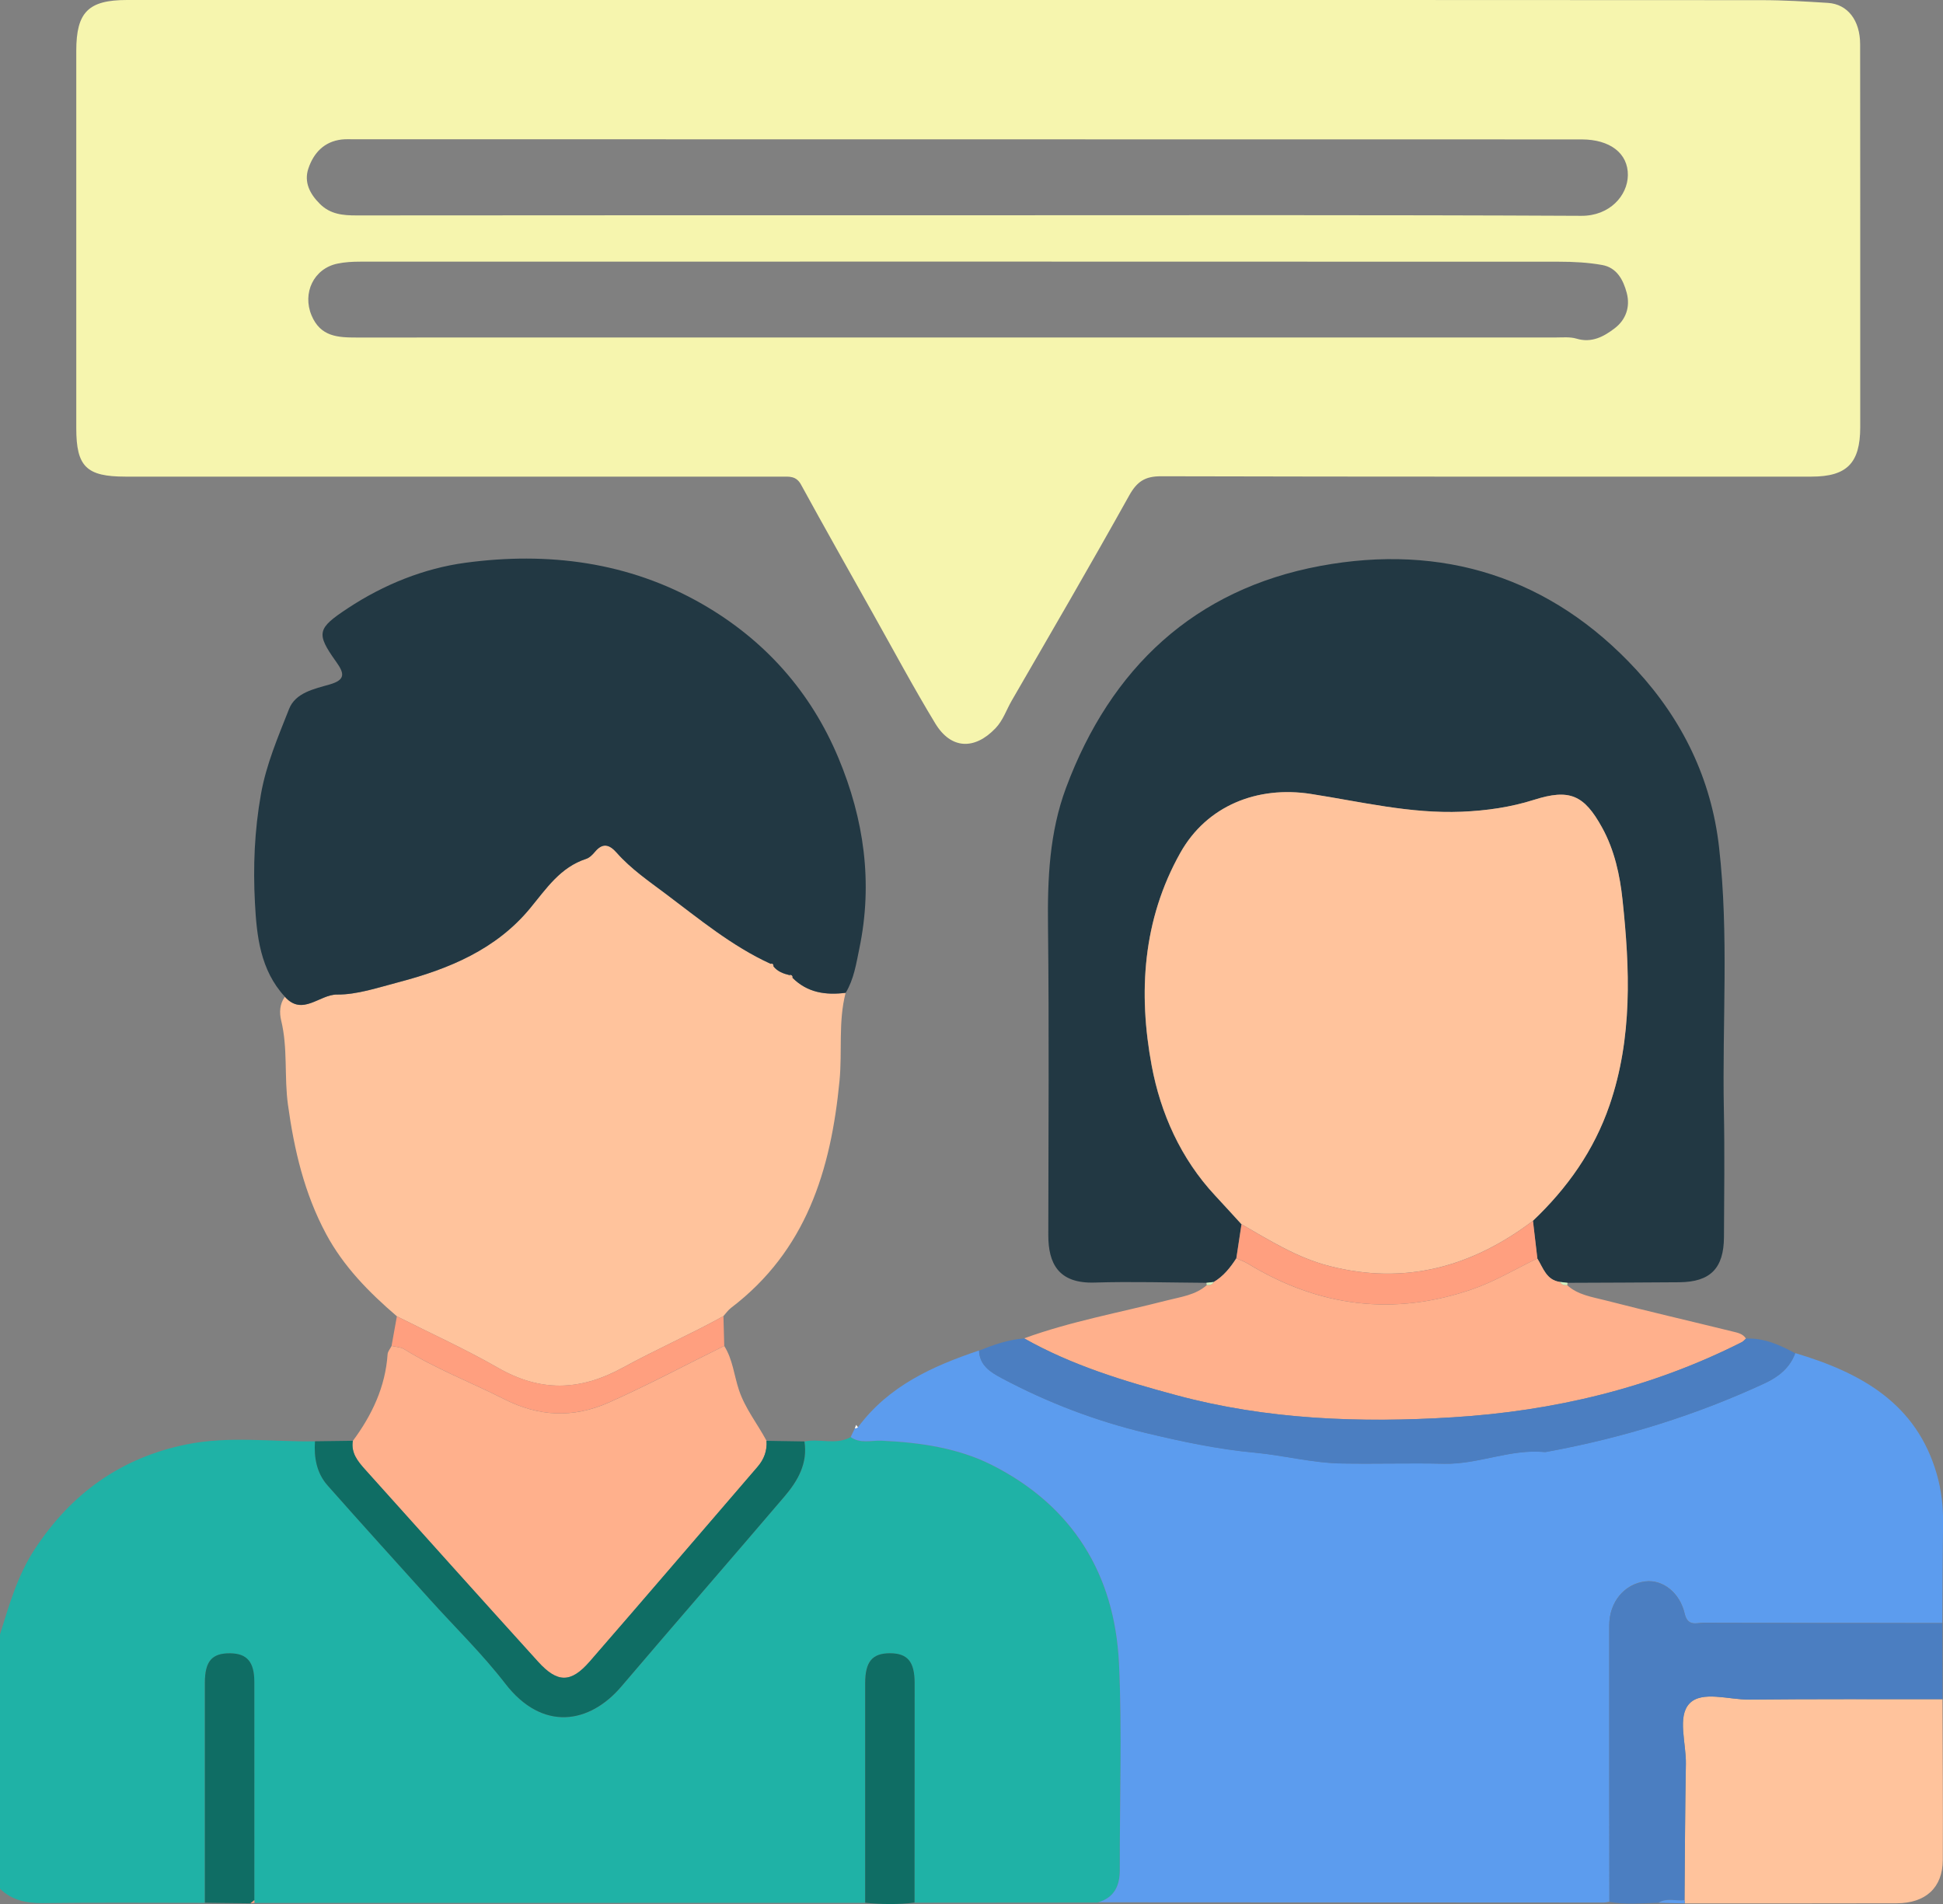
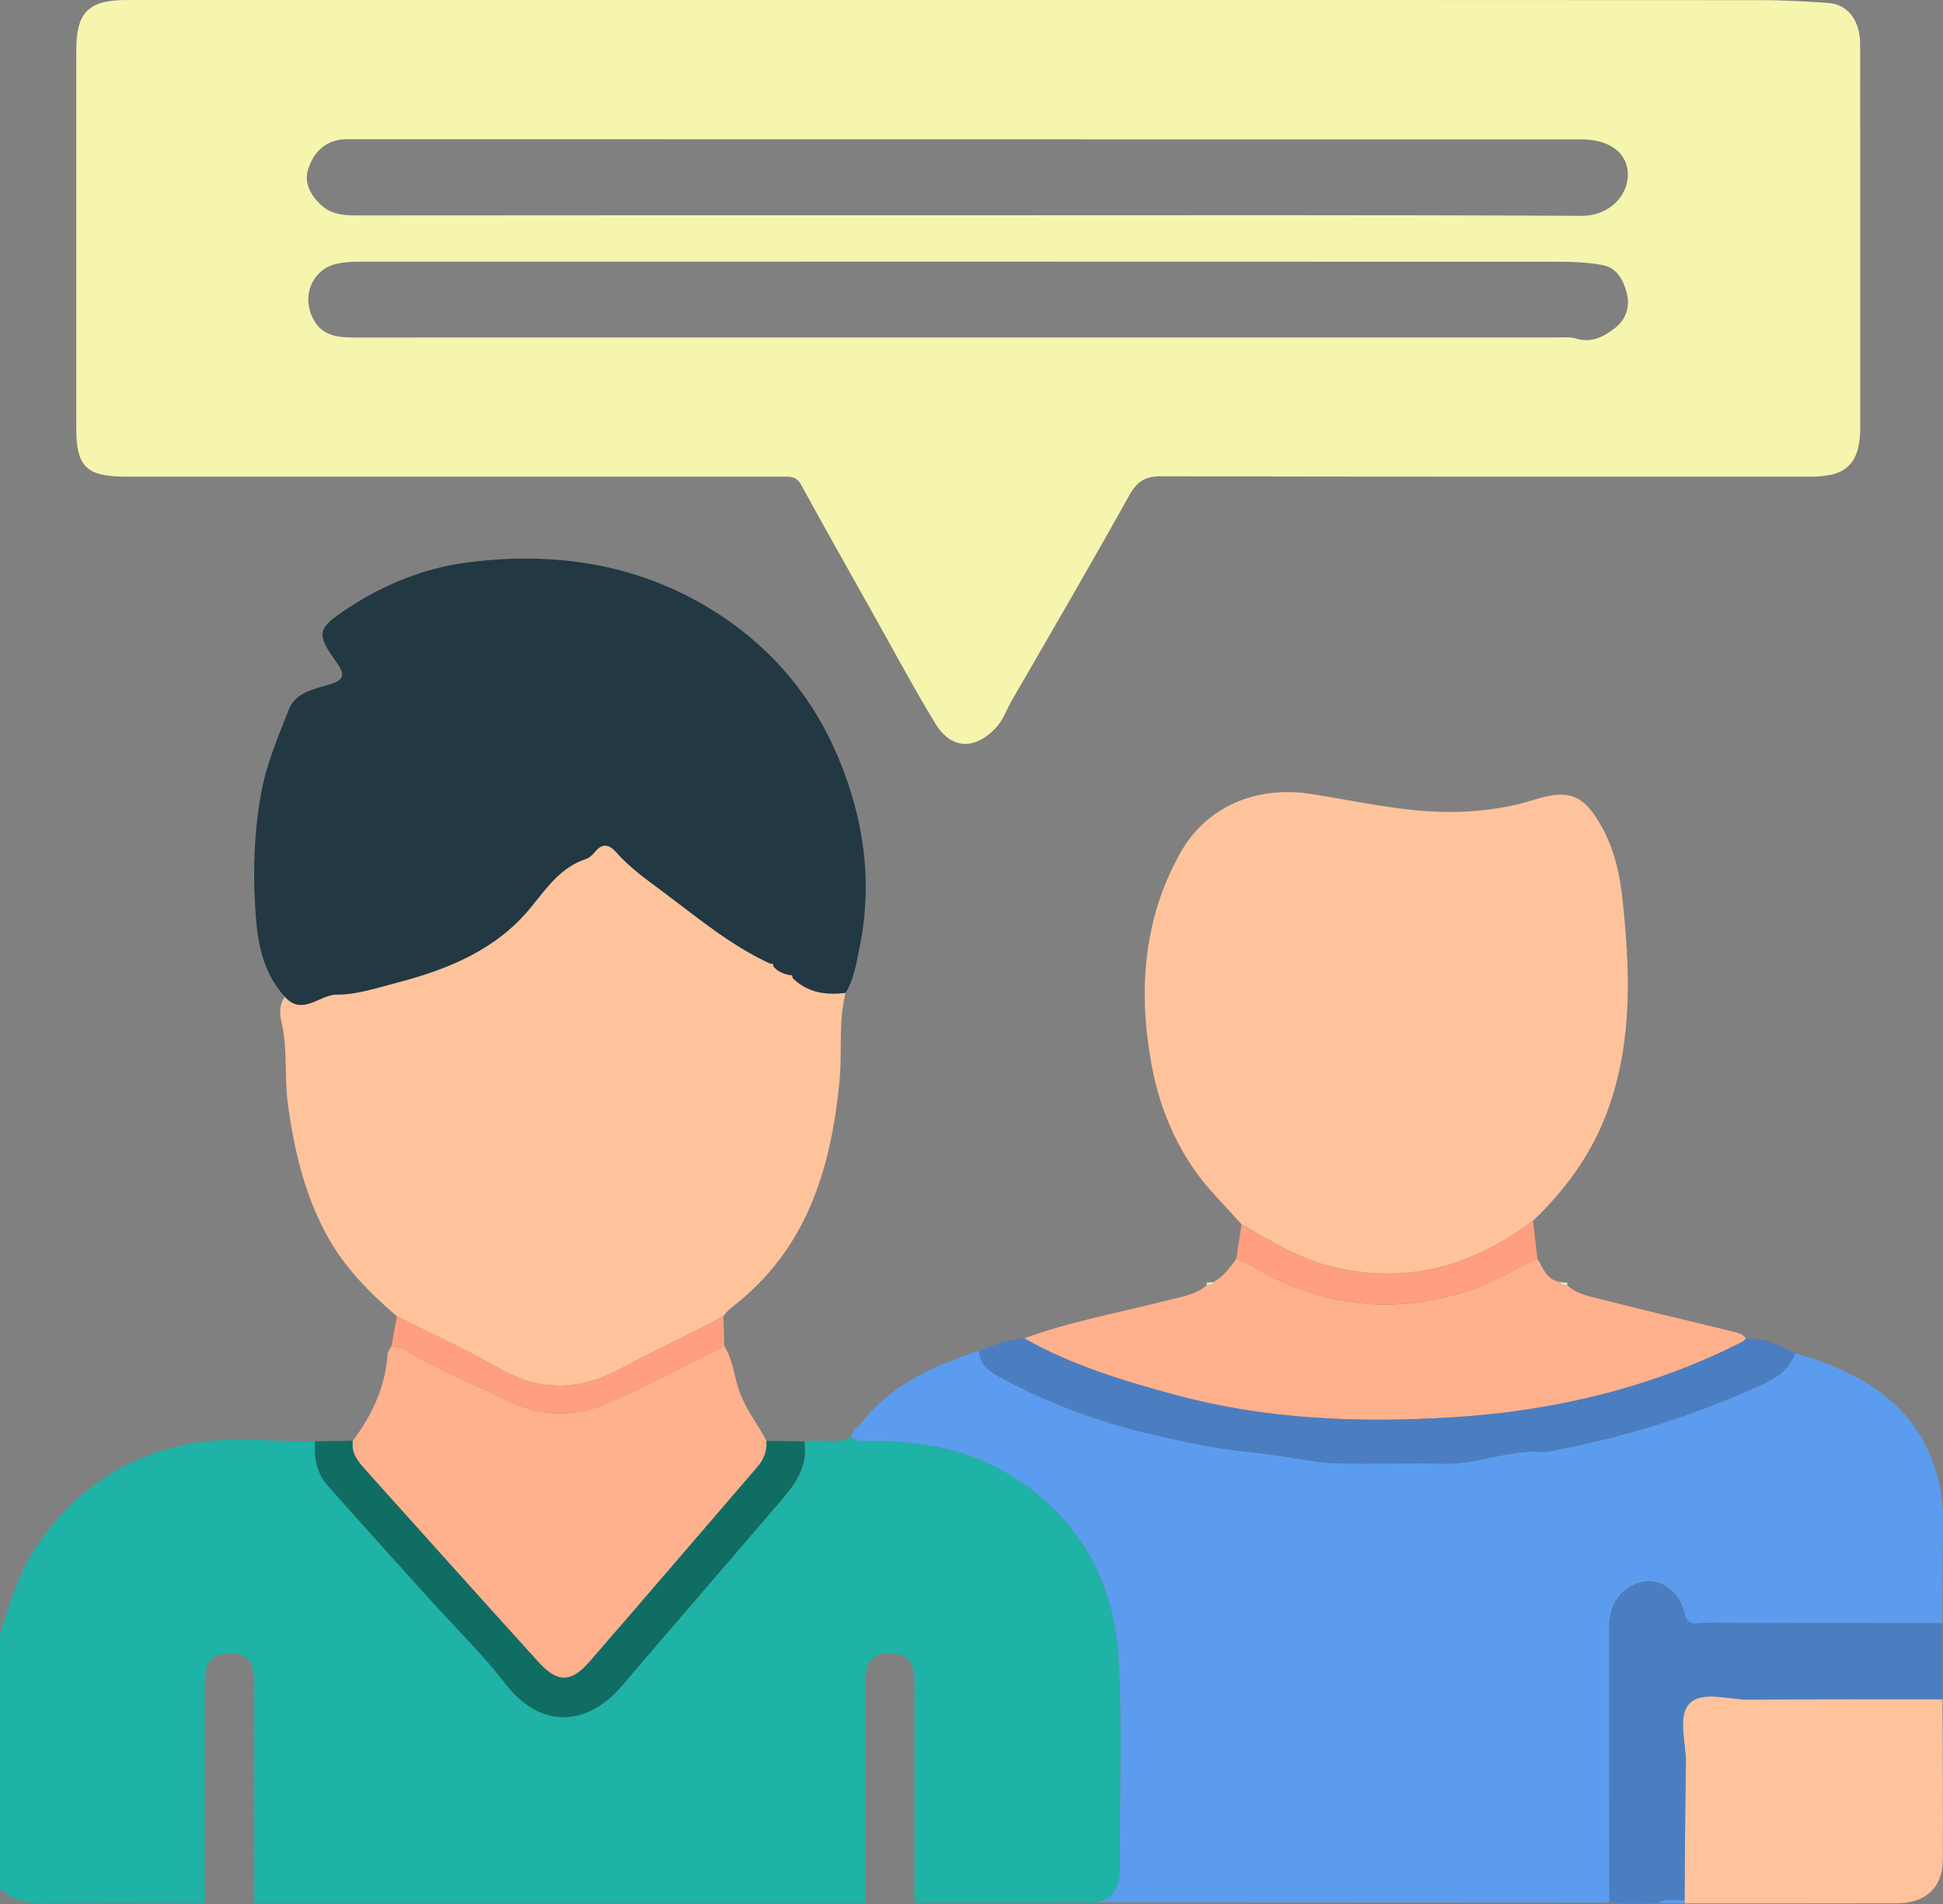
<svg xmlns="http://www.w3.org/2000/svg" id="Livello_2" viewBox="0 0 383.13 375.47">
  <rect x="0" y="0" width="383.13" height="375.47" fill="#808080" stroke="none" />
  <g id="Livello_1-2">
    <path d="m0,322.3c1.8-5.77,3.43-11.56,6.81-16.74,7.2-11.02,16.99-18.08,29.95-20.72,8.43-1.71,16.91-.49,25.36-.61-.22,3.21.32,6.27,2.49,8.72,6.66,7.52,13.4,14.96,20.12,22.42,4.98,5.53,10.36,10.74,14.89,16.62,7.4,9.6,16.69,7.91,22.89.62,10.68-12.55,21.49-24.97,32.19-37.5,2.63-3.08,4.61-6.51,3.93-10.85,3-.64,6.19.76,9.1-.86,1.92,1.36,4.09.63,6.15.72,7.52.35,15.04,1.43,21.69,4.79,15.87,8.02,24.23,21.52,25.07,39.12.64,13.53.12,27.12.16,40.69.01,3.2-1.09,5.52-4.35,6.46-12.04,0-24.09.02-36.13.03,0-14.43.02-28.85.02-43.28,0-4.26-1.4-5.9-4.89-5.89-3.48,0-4.86,1.66-4.86,5.92,0,14.43,0,28.85,0,43.28-40.14,0-80.28.01-120.42.02,0-.18-.01-.36-.03-.53,0-14.34.02-28.67,0-43.01,0-3.97-1.43-5.63-4.75-5.67-3.59-.05-4.99,1.54-5,5.81-.01,14.46,0,28.92,0,43.38-10.65,0-21.3-.09-31.95.05-3.25.04-6.07-.56-8.45-2.83v-50.13Z" style="fill:#1fb2a6;" />
    <path d="m189.22,0C241.96,0,294.69-.01,347.42.03c4.34,0,8.68.27,13.02.54,3.88.25,6.35,3.43,6.35,8.17.03,18.33.01,36.65.02,54.98,0,6.86.01,13.71,0,20.57-.02,7.05-2.64,9.7-9.61,9.7-42.76,0-85.52.04-128.28-.07-3.17,0-4.74,1.06-6.27,3.81-7.56,13.58-15.4,27.02-23.18,40.48-1.04,1.81-1.67,3.83-3.18,5.41-4.12,4.31-8.77,4.16-11.87-.96-4.35-7.17-8.3-14.57-12.41-21.88-4.71-8.4-9.45-16.78-14.07-25.23-.95-1.73-2.32-1.56-3.8-1.56-12.22,0-24.43,0-36.65,0-30.92,0-61.83,0-92.75,0-7.7,0-9.7-1.97-9.7-9.54,0-24.81,0-49.62,0-74.43C15.04,2.4,17.41,0,25.04,0,79.77,0,134.49,0,189.22,0Zm-.65,66.55c39.4,0,78.81,0,118.21,0,1.36,0,2.81-.15,4.08.23,3.01.91,5.41-.42,7.53-2.04,2.19-1.67,3.11-4.19,2.38-6.97-.68-2.58-1.96-4.99-4.83-5.51-2.78-.5-5.67-.65-8.5-.65-78.81-.03-157.61-.03-236.42-.01-1.48,0-3,.08-4.45.38-4.73.97-6.98,5.82-5.14,10.21,1.77,4.23,5.2,4.37,8.93,4.37,39.4-.02,78.81-.01,118.21-.01Zm2.1-24.1c40.38,0,80.76-.09,121.14.11,5.63.03,9.12-4.02,9.18-7.99.06-4.35-3.53-7.07-9.11-7.08-80.76-.02-161.52-.02-242.27-.03-.75,0-1.5-.03-2.24.05-3.48.41-5.54,2.68-6.56,5.71-.91,2.69.28,5.03,2.29,7.01,2.05,2.03,4.5,2.25,7.19,2.25,40.13-.04,80.26-.03,120.39-.03Z" style="fill:#f6f5ae;" />
    <path d="m216.46,375.16c3.26-.93,4.36-3.26,4.35-6.46-.04-13.56.48-27.15-.16-40.69-.84-17.6-9.19-31.1-25.07-39.12-6.65-3.36-14.17-4.44-21.69-4.79-2.06-.1-4.24.64-6.15-.72.28-.57.55-1.15.83-1.72.24.03.45-.04.62-.22,6.01-8.12,14.68-12.04,23.87-15.13.1,2.96,2.28,4.28,4.47,5.45,9.03,4.82,18.55,8.44,28.49,10.82,7.05,1.69,14.09,3.19,21.43,3.87,5.64.52,11.35,2.04,17.15,2.13,6.72.11,13.45-.1,20.17.05,6.71.15,13.02-2.94,19.77-2.31.24.02.49-.05.74-.09,14.82-2.73,29.12-7.15,42.78-13.5,2.6-1.21,4.89-2.99,5.94-5.9,12.88,3.84,23.93,9.85,27.94,23.99.87,3.07,1.24,6.25,1.2,9.47-.09,6.59-.1,13.17-.14,19.76-15.67,0-31.35,0-47.02-.06-1.4,0-3.18.81-3.78-1.77-.97-4.23-4.38-6.8-7.79-6.38-4.1.51-7.08,4.02-7.09,8.69-.03,18.16.02,36.33.03,54.49-.37.06-.74.16-1.11.16-33.26-.01-66.52-.03-99.77-.05Z" style="fill:#5c9cee;" />
-     <path d="m237.9,252.97c-7.35-.04-14.71-.28-22.06-.05-7.19.23-9.13-3.85-9.13-9.33.02-20.32.17-40.64-.06-60.96-.11-9.31.27-18.44,3.55-27.26,8.81-23.67,25.36-39.16,50.15-43.77,24-4.46,45.44,2.16,62.32,20.5,9.06,9.84,14.77,21.48,16.3,34.95,1.97,17.25.61,34.55.95,51.83.17,8.35.06,16.7.02,25.06-.03,6.19-2.7,8.87-8.81,8.92-7.35.06-14.71.08-22.06.11-.49-.06-.97-.12-1.46-.17-2.71-.37-3.32-2.77-4.48-4.63-.29-2.47-.58-4.95-.87-7.42,6.77-6.44,12.02-13.82,15.1-22.79,4.57-13.31,4.01-26.93,2.56-40.52-.51-4.81-1.57-9.79-4.03-14.24-3.56-6.45-6.42-7.69-13.41-5.47-4.64,1.47-9.35,2.14-14.25,2.35-10.15.43-19.92-1.98-29.78-3.51-10.51-1.63-20.49,2.29-25.72,11.61-7.42,13.22-8.33,27.62-5.64,42.01,1.75,9.35,5.72,18.28,12.46,25.53,1.76,1.89,3.5,3.81,5.24,5.71-.34,2.24-.68,4.48-1.02,6.71-1.18,1.84-2.52,3.53-4.45,4.67-.48.05-.96.11-1.43.16Z" style="fill:#223843;" />
    <path d="m78.26,259.57c-5.48-4.7-10.5-9.78-13.97-16.25-4.28-7.99-6.28-16.55-7.51-25.47-.76-5.54,0-11.14-1.34-16.62-.37-1.53-.31-3.24.73-4.66,3.47,3.89,6.83-.47,10.29-.44,3.91.04,8.06-1.37,12.07-2.42,10.01-2.62,19.31-6.49,25.99-14.6,3.23-3.92,5.94-8.07,11.06-9.74.66-.22,1.26-.83,1.73-1.39,1.55-1.86,2.87-1.43,4.29.18,2.82,3.19,6.33,5.59,9.69,8.12,6.62,4.97,13.03,10.29,20.64,13.78.19.17.38.35.58.52.81,1.02,1.96,1.43,3.17,1.72.2.18.39.35.59.53,2.94,2.94,6.56,3.45,10.47,2.96-1.47,5.69-.64,11.55-1.2,17.34-1.7,17.66-6.59,33.51-21.39,44.78-.58.44-1.01,1.08-1.51,1.63-6.51,3.6-13.34,6.6-19.84,10.16-8.48,4.64-16.29,4.81-24.64.01-6.45-3.7-13.26-6.78-19.9-10.14Z" style="fill:#ffc39c;" />
    <path d="m166.74,195.78c-3.91.49-7.53-.01-10.47-2.96-.01-.38-.17-.6-.59-.53-1.21-.29-2.35-.71-3.16-1.72,0-.38-.16-.59-.58-.52-7.62-3.49-14.02-8.81-20.64-13.78-3.37-2.53-6.88-4.93-9.69-8.12-1.42-1.6-2.74-2.04-4.29-.18-.47.56-1.07,1.18-1.73,1.39-5.12,1.67-7.82,5.82-11.06,9.74-6.69,8.11-15.99,11.98-25.99,14.6-4.01,1.05-8.16,2.46-12.07,2.42-3.46-.04-6.82,4.33-10.29.44-4.86-5.25-5.57-11.99-5.91-18.54-.38-7.11-.09-14.23,1.18-21.38,1.06-5.98,3.4-11.35,5.55-16.83,1.26-3.21,4.94-3.95,7.99-4.83,3.21-.92,2.92-2.21,1.28-4.5-4.03-5.64-3.68-6.57,2.31-10.53,7.09-4.69,15.07-7.88,23.17-8.97,16.2-2.19,32.16-.22,46.71,8.13,12.34,7.09,21.42,17.3,26.88,30.39,5.02,12.02,6.82,24.54,4.11,37.55-.63,3.04-1.07,6.04-2.69,8.73Z" style="fill:#223843;" />
    <path d="m142.8,265.41c1.69,2.65,1.94,5.8,2.91,8.7,1.24,3.7,3.66,6.67,5.44,10.02.13,1.96-.48,3.63-1.77,5.13-11.03,12.79-22.01,25.64-33.09,38.39-3.71,4.26-6.37,4.24-10.17.05-11.43-12.61-22.79-25.29-34.16-37.96-1.42-1.58-2.76-3.24-2.38-5.6,3.78-5.1,6.41-10.65,6.85-17.09.04-.56.52-1.09.79-1.63.83.2,1.79.21,2.48.64,6.25,3.89,13.12,6.51,19.66,9.82,6.87,3.48,13.6,3.85,20.73.68,7.72-3.43,15.15-7.42,22.72-11.14Z" style="fill:#ffb08c;" />
    <path d="m303.14,248.17c1.16,1.86,1.77,4.26,4.48,4.63.3.58.82.65,1.39.63,2.11,1.93,4.89,2.32,7.48,2.98,8.39,2.16,16.82,4.11,25.23,6.18.94.23,1.97.43,2.56,1.38-.27.24-.51.54-.82.7-17.91,9.06-37.12,13.59-56.95,14.82-18.29,1.14-36.63.48-54.53-4.35-10.36-2.79-20.62-5.89-30.04-11.22,9.17-3.34,18.76-5.06,28.17-7.48,2.71-.7,5.61-1.03,7.85-3.01.56.03,1.08-.05,1.38-.62,1.92-1.14,3.26-2.83,4.45-4.67.77.36,1.59.64,2.31,1.08,14.02,8.55,28.85,10.38,44.36,4.97,4.39-1.53,8.46-3.99,12.68-6.02Z" style="fill:#ffb08c;" />
    <path d="m383.03,335.08c.03,10.57.11,21.15.06,31.72-.03,5.44-3.37,8.51-9.09,8.53-13.93.04-27.86.02-41.8.02.04-.22.03-.43-.04-.64.08-8.95.11-17.9.27-26.85.08-4.08-1.73-9.34.69-11.91,2.46-2.61,7.77-.74,11.83-.79,12.69-.13,25.39-.07,38.08-.08Z" style="fill:#ffc39c;" />
    <path d="m383.03,335.08c-12.69.01-25.39-.05-38.08.08-4.05.04-9.37-1.82-11.83.79-2.42,2.57-.62,7.83-.69,11.91-.17,8.95-.19,17.9-.27,26.85-1.7.21-3.5-.52-5.12.52-3.23.08-6.47.38-9.69-.17-.02-18.16-.06-36.33-.03-54.49,0-4.67,2.99-8.18,7.09-8.69,3.42-.42,6.82,2.15,7.79,6.38.59,2.58,2.37,1.77,3.78,1.77,15.67.06,31.35.05,47.02.06.01,5,.03,10,.04,15Z" style="fill:#4b7ec1;" />
    <path d="m201.94,263.92c9.42,5.33,19.68,8.43,30.04,11.22,17.9,4.82,36.24,5.48,54.53,4.35,19.83-1.23,39.04-5.76,56.95-14.82.31-.16.55-.46.82-.7,3.57-.16,6.67,1.25,9.71,2.89-1.05,2.9-3.34,4.69-5.94,5.9-13.67,6.35-27.96,10.77-42.78,13.5-.24.04-.5.12-.74.09-6.75-.63-13.06,2.46-19.77,2.31-6.72-.15-13.45.06-20.17-.05-5.8-.09-11.51-1.61-17.15-2.13-7.34-.68-14.38-2.18-21.43-3.87-9.94-2.38-19.45-6.01-28.49-10.82-2.19-1.17-4.37-2.5-4.47-5.45,2.87-1.14,5.77-2.18,8.89-2.4Z" style="fill:#4b7ec1;" />
    <path d="m69.57,284.14c-.38,2.36.97,4.02,2.38,5.6,11.37,12.67,22.73,25.34,34.16,37.96,3.8,4.19,6.46,4.22,10.17-.05,11.09-12.75,22.06-25.59,33.09-38.39,1.29-1.5,1.91-3.17,1.77-5.13,2.49.04,4.99.08,7.48.12.68,4.33-1.3,7.77-3.93,10.85-10.69,12.53-21.51,24.96-32.19,37.5-6.21,7.29-15.5,8.98-22.89-.62-4.53-5.87-9.91-11.09-14.89-16.62-6.72-7.46-13.47-14.9-20.12-22.42-2.17-2.45-2.71-5.51-2.49-8.72,2.48-.03,4.97-.06,7.45-.1Z" style="fill:#0f6d64;" />
-     <path d="m170.6,375.22c0-14.43-.01-28.85,0-43.28,0-4.26,1.39-5.91,4.86-5.92,3.49,0,4.89,1.64,4.89,5.89,0,14.43-.01,28.85-.02,43.28-3.24.4-6.48.35-9.73.03Z" style="fill:#0f6d64;" />
-     <path d="m40.4,375.22c0-14.46-.01-28.92,0-43.38,0-4.27,1.41-5.86,5-5.81,3.32.04,4.75,1.7,4.75,5.67.01,14.34,0,28.67,0,43.01-.25.21-.5.41-.75.62-3-.04-6-.07-9-.11Z" style="fill:#0f6d64;" />
    <path d="m142.8,265.41c-7.57,3.72-15,7.71-22.72,11.14-7.13,3.17-13.86,2.8-20.73-.68-6.53-3.31-13.4-5.94-19.66-9.82-.69-.43-1.65-.44-2.48-.64.35-1.95.7-3.9,1.05-5.84,6.65,3.36,13.46,6.44,19.91,10.14,8.35,4.79,16.16,4.63,24.64-.01,6.5-3.56,13.33-6.56,19.84-10.16.05,1.96.1,3.92.16,5.88Z" style="fill:#ff9f7f;" />
    <path d="m327.03,375.23c1.62-1.03,3.42-.31,5.12-.52.07.21.08.42.04.64-1.72-.04-3.44-.08-5.16-.12Z" style="fill:#5c9cee;" />
    <path d="m239.34,252.8c-.3.57-.81.65-1.38.62-.06-.15-.08-.3-.06-.45.48-.05.96-.11,1.43-.16Z" style="fill:#d4f1bf;" />
    <path d="m309.01,253.43c-.57.02-1.1-.05-1.39-.63.49.06.97.12,1.46.17.02.16,0,.31-.06.46Z" style="fill:#d4f1bf;" />
-     <path d="m169.18,281.45c-.17.17-.38.24-.62.22.09-.22.17-.45.25-.68.12.15.25.31.37.46Z" style="fill:#fefdfd;" />
-     <path d="m49.4,375.33c.25-.21.5-.41.75-.62.02.18.04.35.03.53-.26.03-.52.06-.78.09Z" style="fill:#ff9f7f;" />
    <path d="m244.81,241.42c-1.75-1.91-3.48-3.82-5.24-5.71-6.74-7.25-10.71-16.17-12.46-25.53-2.69-14.38-1.79-28.79,5.64-42.01,5.23-9.31,15.21-13.24,25.72-11.61,9.86,1.53,19.63,3.93,29.78,3.51,4.9-.21,9.61-.88,14.25-2.35,6.99-2.22,9.86-.98,13.41,5.47,2.46,4.45,3.52,9.44,4.03,14.24,1.45,13.59,2.01,27.21-2.56,40.52-3.08,8.96-8.32,16.34-15.1,22.78-12.02,9.1-25.22,12.75-40.14,8.93-6.34-1.62-11.77-5.05-17.33-8.25Z" style="fill:#ffc39c;" />
    <path d="m244.81,241.42c5.56,3.21,10.99,6.63,17.33,8.25,14.92,3.82,28.12.18,40.14-8.93.29,2.47.58,4.95.87,7.42-4.22,2.03-8.29,4.49-12.68,6.02-15.51,5.41-30.34,3.58-44.36-4.97-.72-.44-1.54-.72-2.31-1.08.34-2.24.68-4.48,1.02-6.72Z" style="fill:#ff9f7f;" />
    <path d="m155.69,192.3c.42-.08.58.14.59.53-.2-.18-.39-.35-.59-.53Z" style="fill:#ffc39c;" />
    <path d="m151.94,190.05c.41-.07.57.14.58.52-.19-.18-.39-.35-.58-.52Z" style="fill:#ffc39c;" />
  </g>
</svg>